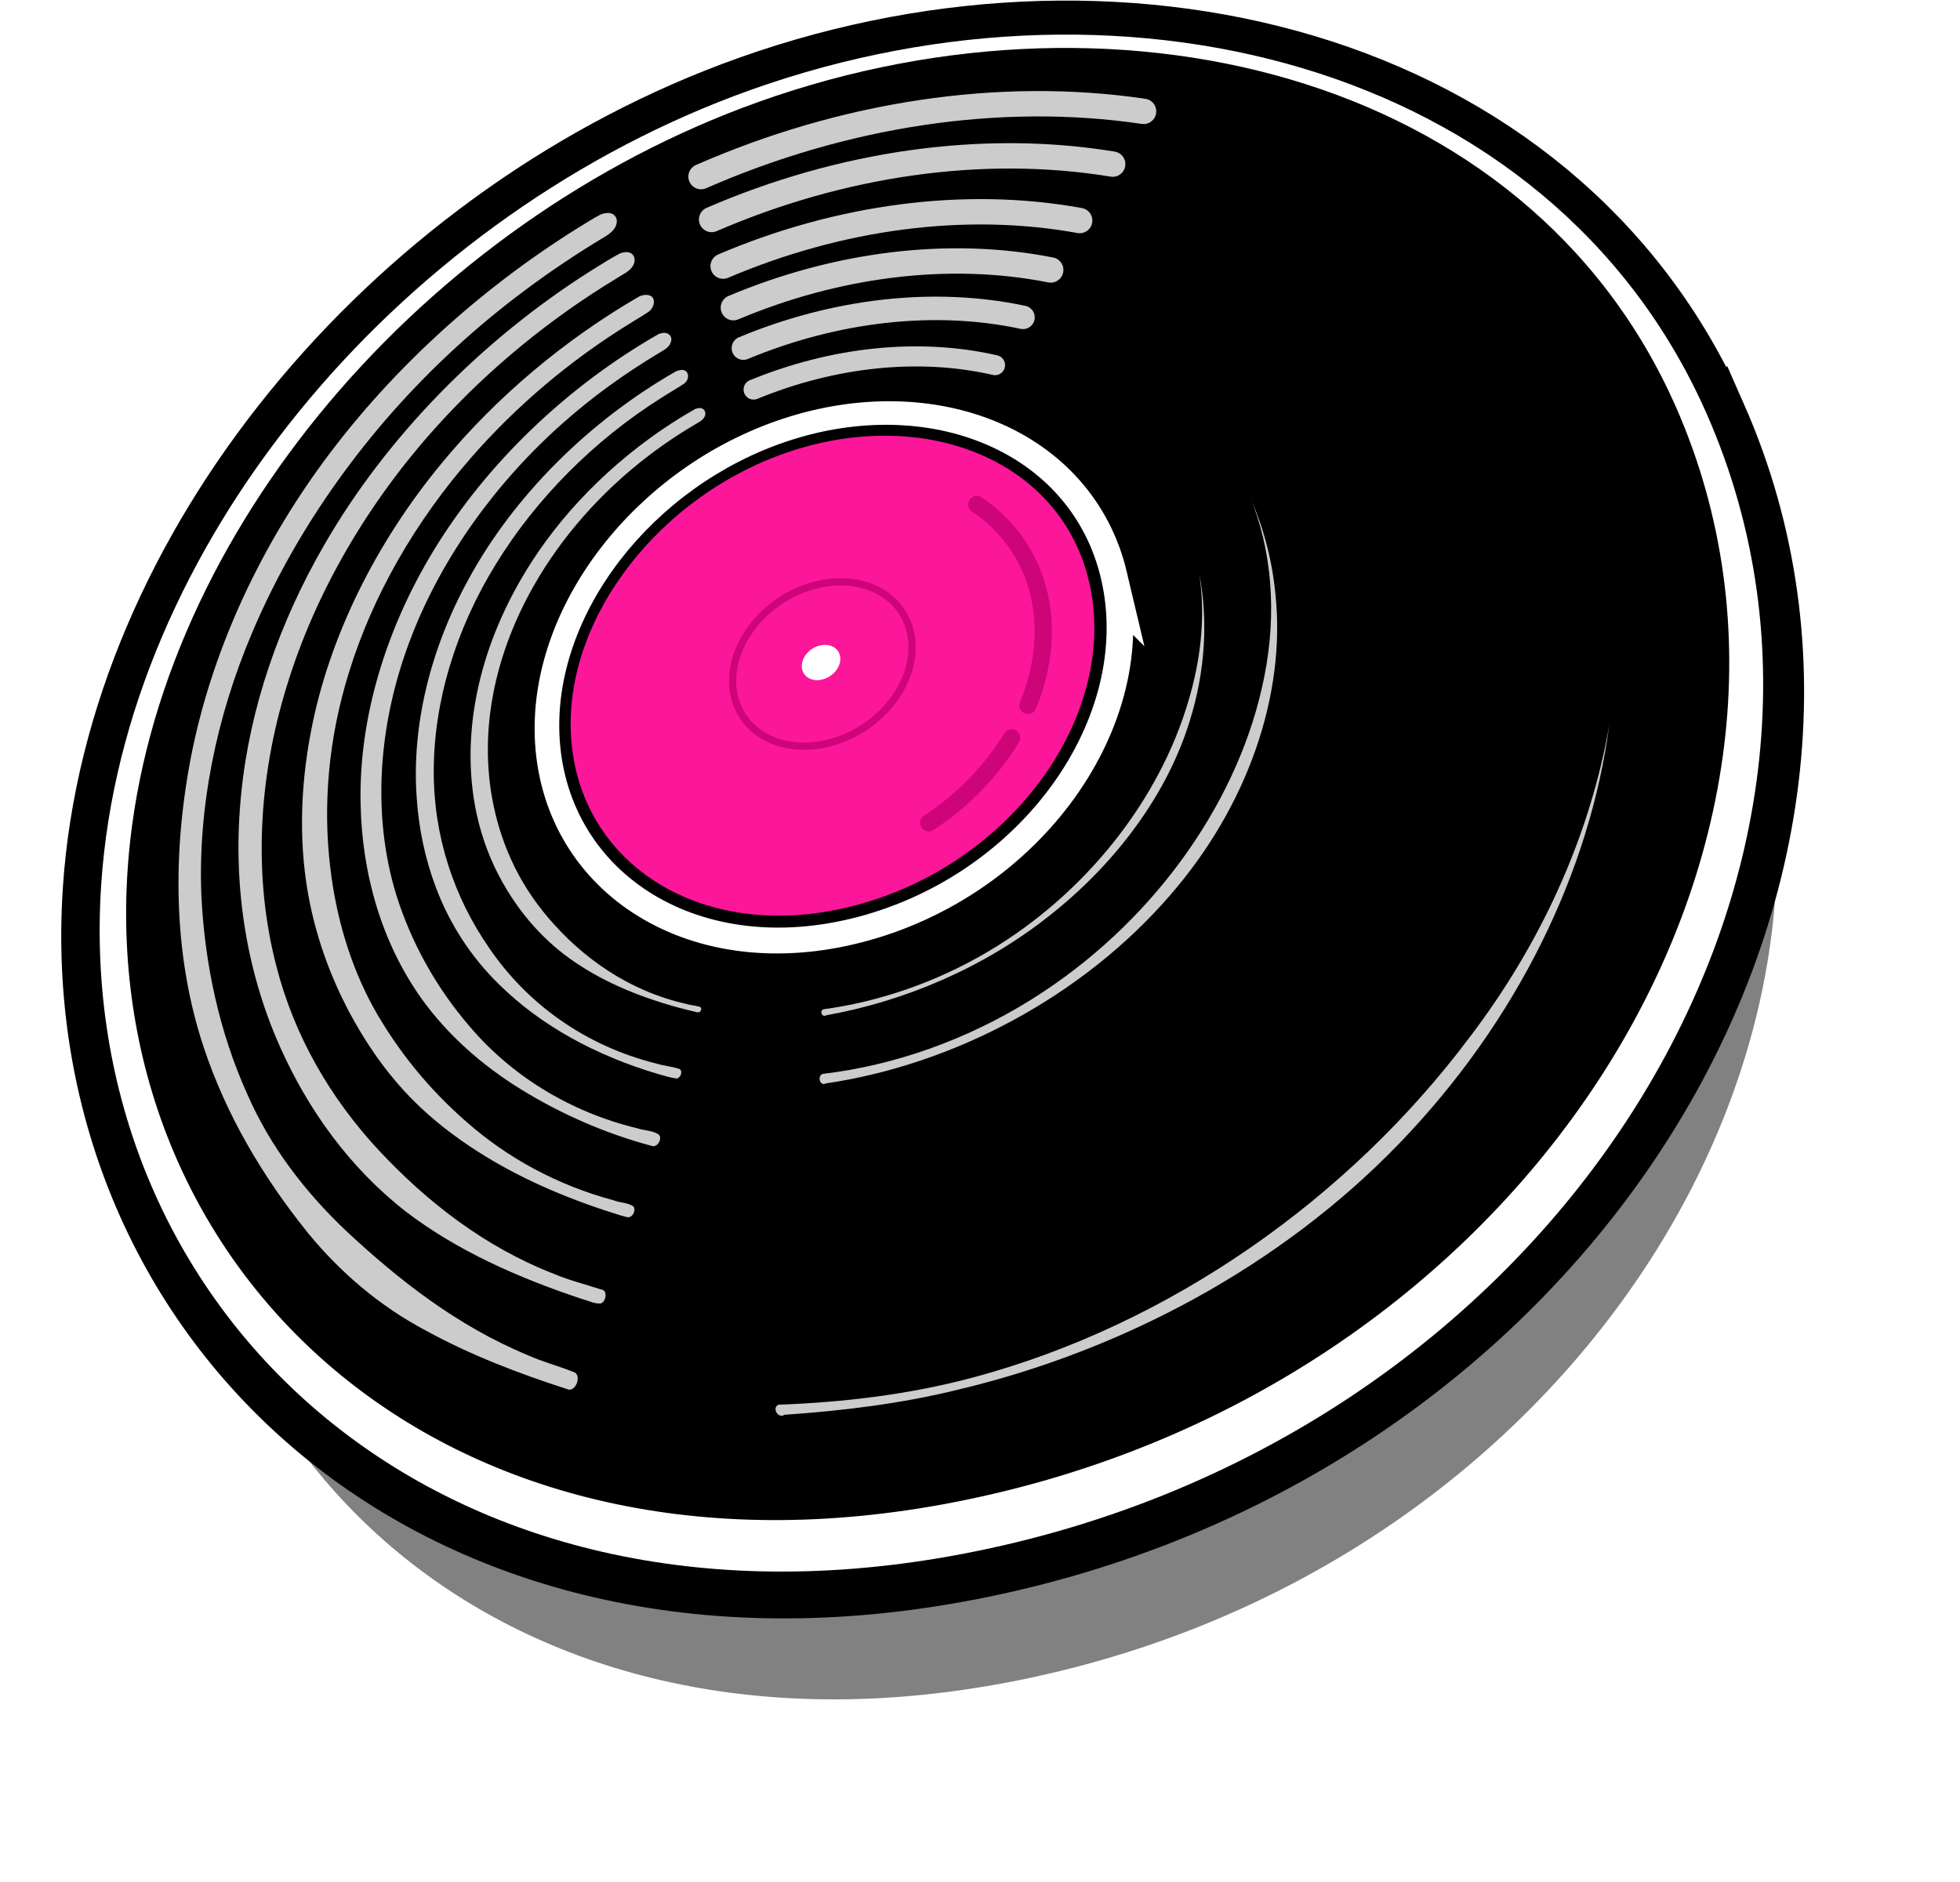
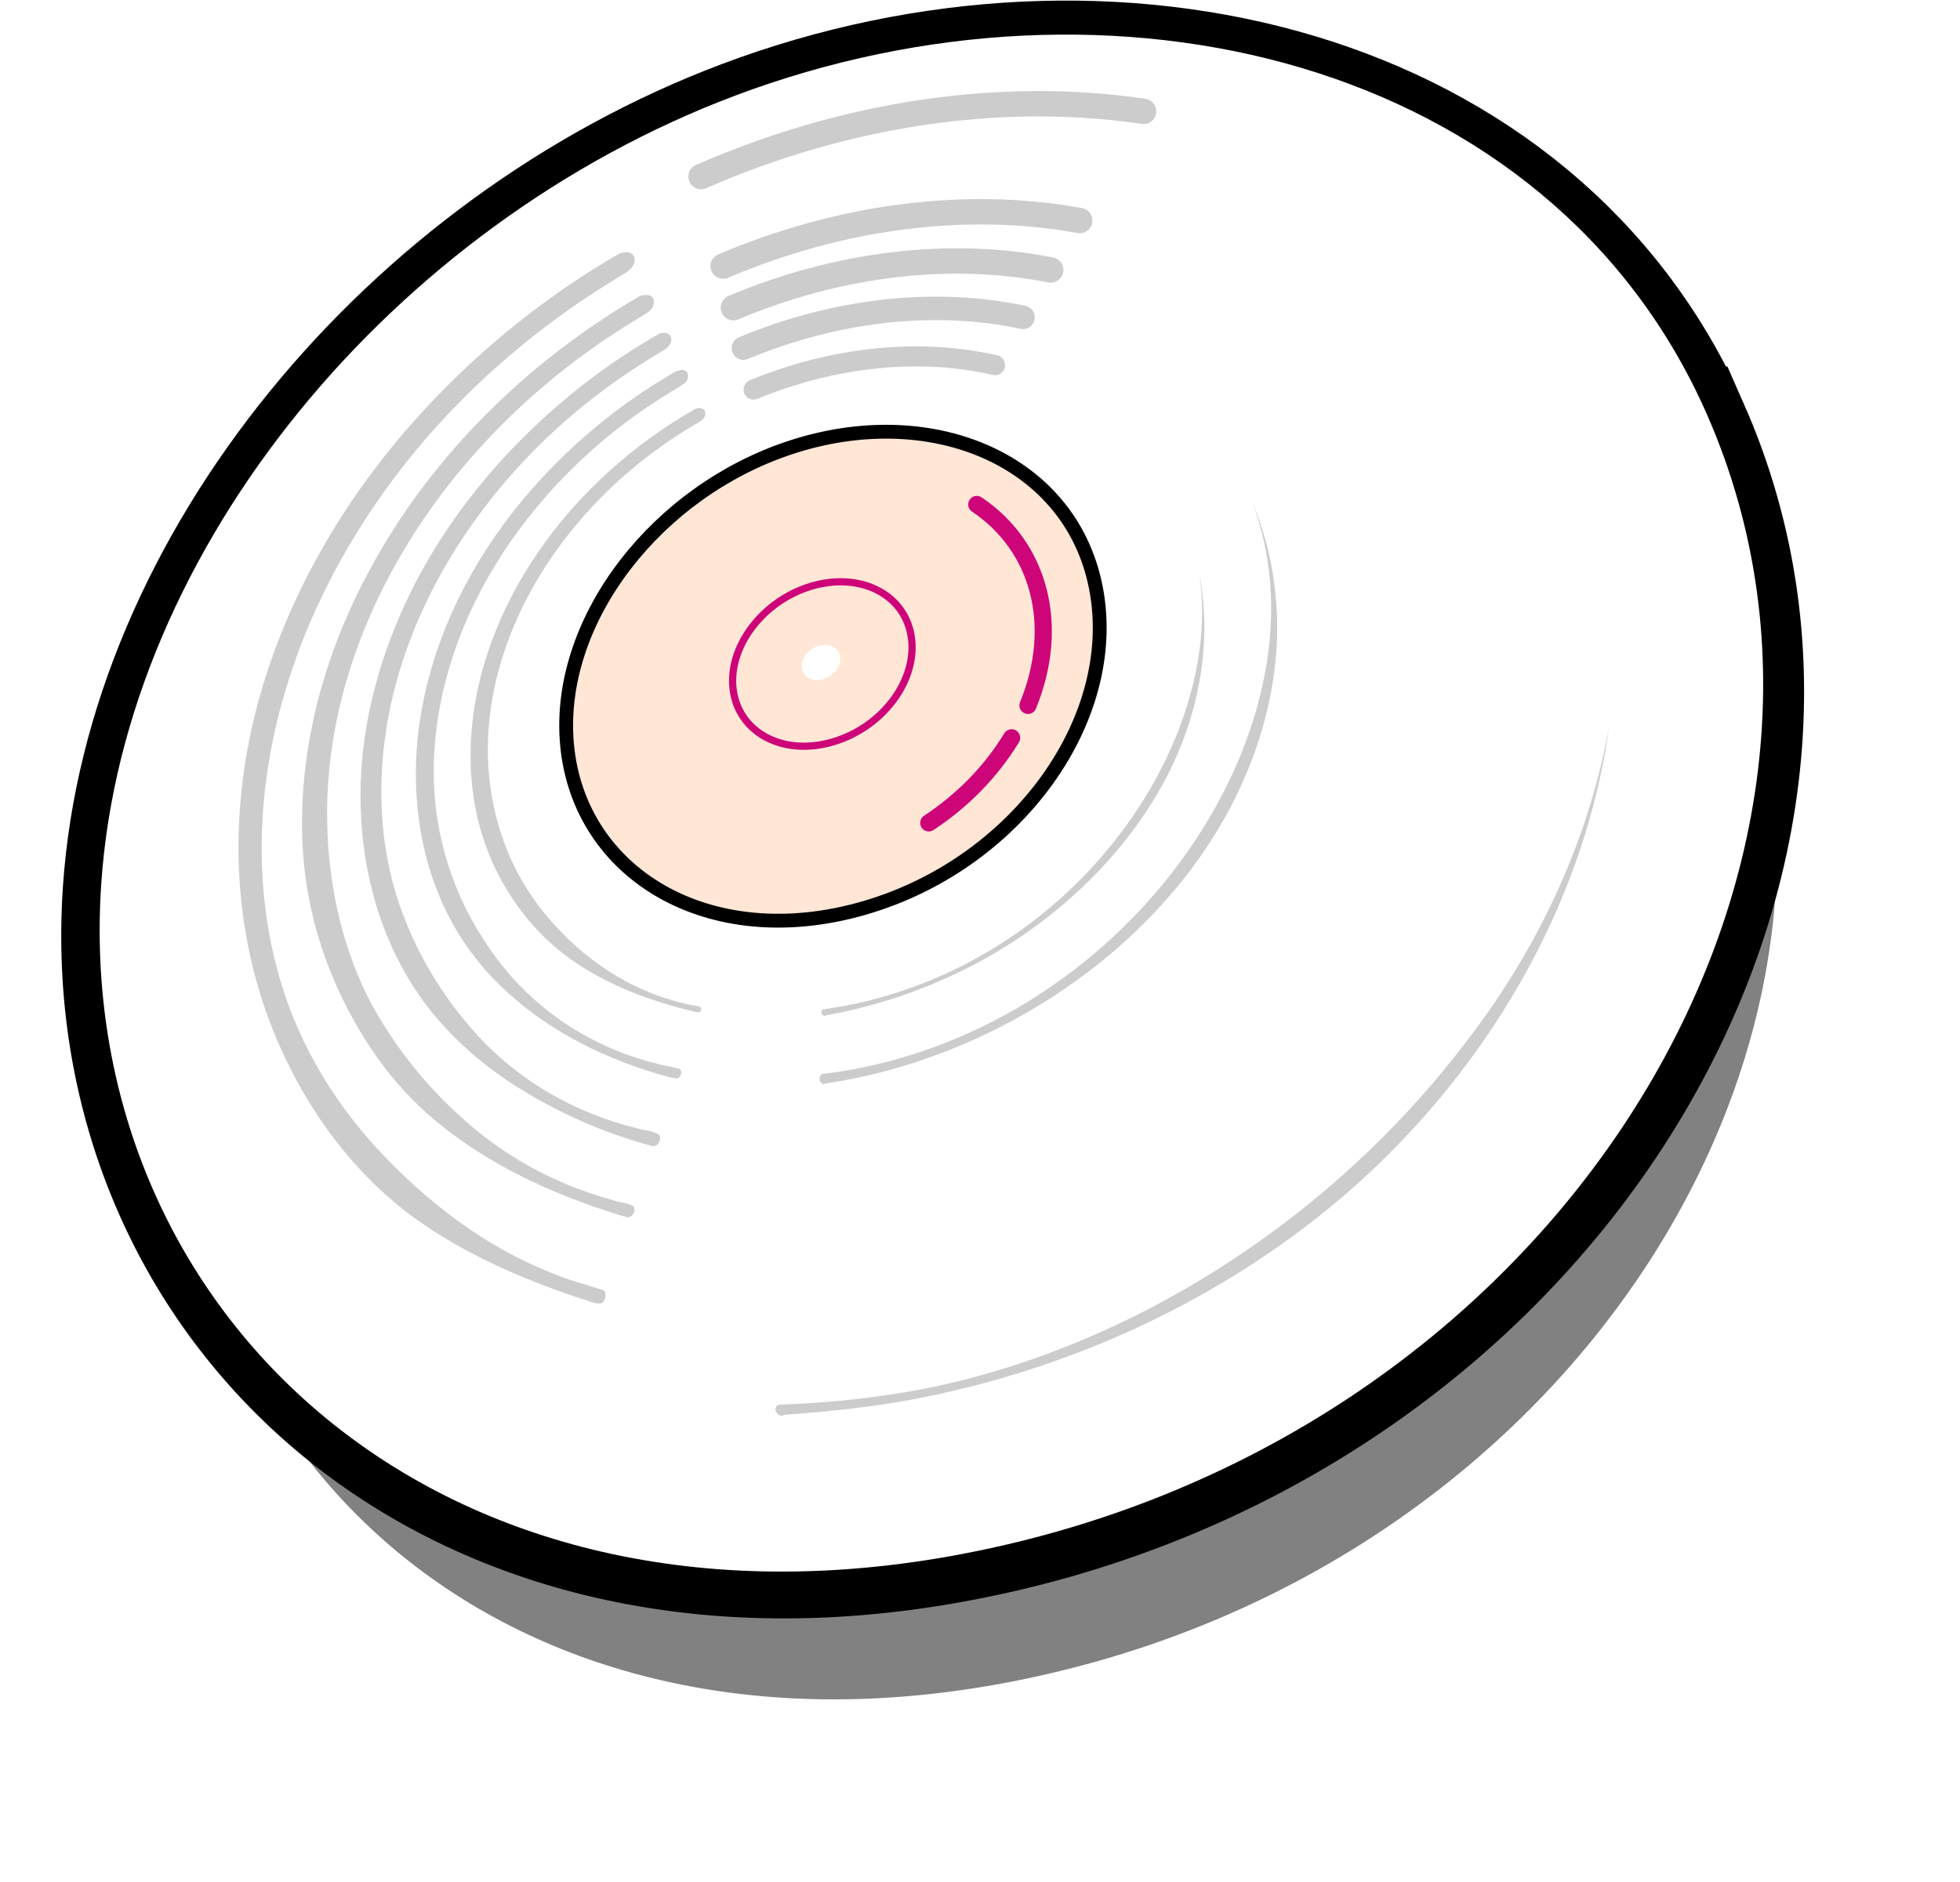
<svg xmlns="http://www.w3.org/2000/svg" xmlns:ns1="http://sodipodi.sourceforge.net/DTD/sodipodi-0.dtd" xmlns:ns2="http://www.inkscape.org/namespaces/inkscape" width="154.564mm" height="148.454mm" viewBox="0 0 154.564 148.454" version="1.1" id="svg8" ns1:docname="vinyl-record.svg" ns2:version="0.92.3 (2405546, 2018-03-11)">
  <title id="title847">Vinyl record</title>
  <defs id="defs2">
    <ns2:path-effect overflow_perspective="false" vertical_mirror="false" horizontal_mirror="false" deform_type="perspective" is_visible="true" id="path-effect7844" down_right_point="235.706,231.193" down_left_point="95.762,255.888" up_right_point="190.056,127.544" up_left_point="102.123,160.845" effect="perspective-envelope" />
    <ns2:path-effect effect="perspective-envelope" up_left_point="102.123,160.845" up_right_point="190.056,127.544" down_left_point="95.762,255.888" down_right_point="235.706,231.193" id="path-effect7790" is_visible="true" deform_type="perspective" horizontal_mirror="false" vertical_mirror="false" overflow_perspective="false" />
    <ns2:path-effect effect="envelope" id="path-effect7788" is_visible="true" yy="true" xx="true" bendpath1="m 95.762,144.007 111.133,-11.6" bendpath2="m 228.223,135.401 37.418,80.076" bendpath3="M 95.762,255.888 H 207.643" bendpath4="M 95.762,144.007 V 255.888" bendpath1-nodetypes="cc" bendpath2-nodetypes="cc" />
    <ns2:path-effect effect="envelope" id="path-effect7761" is_visible="true" yy="true" xx="true" bendpath1="M 95.762,144.007 H 207.643" bendpath2="M 207.643,144.007 V 255.888" bendpath3="M 95.762,255.888 H 207.643" bendpath4="M 95.762,144.007 V 255.888" />
    <ns2:path-effect overflow_perspective="false" vertical_mirror="false" horizontal_mirror="false" deform_type="perspective" is_visible="true" id="path-effect7844-3" down_right_point="235.706,231.193" down_left_point="95.762,255.888" up_right_point="190.056,127.544" up_left_point="102.123,160.845" effect="perspective-envelope" />
    <filter ns2:collect="always" style="color-interpolation-filters:sRGB" id="filter8029" x="-0.115" width="1.231" y="-0.125" height="1.25">
      <feGaussianBlur ns2:collect="always" stdDeviation="6.125" id="feGaussianBlur8031" />
    </filter>
  </defs>
  <ns1:namedview id="base" pagecolor="#ffffff" bordercolor="#666666" borderopacity="1.0" ns2:pageopacity="0.0" ns2:pageshadow="2" ns2:zoom="0.65319773" ns2:cx="772.05841" ns2:cy="141.83277" ns2:document-units="mm" ns2:current-layer="layer2" showgrid="false" borderlayer="true" ns2:showpageshadow="false" ns2:window-width="1920" ns2:window-height="986" ns2:window-x="2549" ns2:window-y="-11" ns2:window-maximized="1" ns2:snap-global="false" showborder="true" fit-margin-top="0" fit-margin-left="0" fit-margin-right="0" fit-margin-bottom="0" />
  <g ns2:groupmode="layer" id="layer2" ns2:label="RECORD" transform="translate(-63.324,-117.536)" style="display:inline;opacity:1">
    <path ns2:connector-curvature="0" id="path7792" d="m 208.073,172.624 c 15.364,34.885 -11.861,79.363 -58.344,87.566 -40.143,7.084 -66.76,-19.479 -64.639,-51.175 1.723,-25.74 22.477,-50.68 48.728,-60.563 28.901,-10.881 62.378,-2.795 74.255,24.172 z" style="opacity:0.7;vector-effect:none;fill:#000000;fill-opacity:1;stroke:none;stroke-width:13.617;stroke-linecap:butt;stroke-linejoin:miter;stroke-miterlimit:4;stroke-dasharray:none;stroke-dashoffset:0;stroke-opacity:1;filter:url(#filter8029)" transform="matrix(0.986,0,0,0.986,-5.946,-6.111)" />
    <g id="g7759" ns2:path-effect="#path-effect7790" transform="matrix(1.135,0,0,1.135,-39.656,-39.243)">
      <path style="opacity:1;vector-effect:none;fill:#fb179a;fill-opacity:1;stroke:#000000;stroke-width:8.813;stroke-linecap:butt;stroke-linejoin:miter;stroke-miterlimit:4;stroke-dasharray:none;stroke-dashoffset:0;stroke-opacity:1" d="m 207.878,168.008 c 13.54,30.743 -10.453,69.94 -51.417,77.169 -35.377,6.243 -58.833,-17.166 -56.964,-45.099 1.518,-22.684 19.808,-44.662 42.942,-53.372 25.47,-9.589 54.972,-2.463 65.438,21.302 z" id="circle1703" ns2:original-d="m 207.64276,201.81333 a 55.940475,55.940475 0 0 1 -55.94047,55.94047 55.940475,55.940475 0 0 1 -55.94048,-55.94047 55.940475,55.940475 0 0 1 55.94048,-55.94048 55.940475,55.940475 0 0 1 55.94047,55.94048 z" ns2:connector-curvature="0" />
      <path style="opacity:1;vector-effect:none;fill:#ffffff;fill-opacity:1;stroke:#ffffff;stroke-width:3.525;stroke-linecap:butt;stroke-linejoin:miter;stroke-miterlimit:4;stroke-dasharray:none;stroke-dashoffset:0;stroke-opacity:1" d="m 207.7,167.604 c 13.484,30.616 -10.467,69.688 -51.328,76.949 C 121.073,250.826 97.659,227.541 99.522,199.701 101.036,177.084 119.3,155.147 142.401,146.437 c 25.429,-9.588 54.87,-2.511 65.299,21.167 z" id="circle871" ns2:original-d="m 207.64276,201.34699 a 55.940475,55.940475 0 0 1 -55.94047,55.94047 55.940475,55.940475 0 0 1 -55.94048,-55.94047 55.940475,55.940475 0 0 1 55.94048,-55.94048 55.940475,55.940475 0 0 1 55.94047,55.94048 z" ns2:connector-curvature="0" />
-       <path style="opacity:1;vector-effect:none;fill:#000000;fill-opacity:1;stroke:none;stroke-width:3;stroke-linecap:butt;stroke-linejoin:miter;stroke-miterlimit:4;stroke-dasharray:none;stroke-dashoffset:0;stroke-opacity:1" d="m 207.17,166.402 c 13.318,30.239 -10.508,68.94 -51.063,76.296 -35.067,6.36 -58.355,-16.555 -56.51,-44.121 1.5,-22.416 19.688,-44.23 42.689,-52.941 25.309,-9.585 54.568,-2.655 64.883,20.767 z" id="path827" ns2:original-d="m 207.64276,199.94797 a 55.940475,55.940475 0 0 1 -55.94047,55.94047 55.940475,55.940475 0 0 1 -55.94048,-55.94047 55.940475,55.940475 0 0 1 55.94048,-55.94048 55.940475,55.940475 0 0 1 55.94047,55.94048 z" ns2:connector-curvature="0" />
-       <path style="color:#000000;font-style:normal;font-variant:normal;font-weight:normal;font-stretch:normal;font-size:medium;line-height:normal;font-family:sans-serif;font-variant-ligatures:normal;font-variant-position:normal;font-variant-caps:normal;font-variant-numeric:normal;font-variant-alternates:normal;font-feature-settings:normal;text-indent:0;text-align:start;text-decoration:none;text-decoration-line:none;text-decoration-style:solid;text-decoration-color:#000000;letter-spacing:normal;word-spacing:normal;text-transform:none;writing-mode:lr-tb;direction:ltr;text-orientation:mixed;dominant-baseline:auto;baseline-shift:baseline;text-anchor:start;white-space:normal;shape-padding:0;clip-rule:nonzero;display:inline;overflow:visible;visibility:visible;opacity:1;isolation:auto;mix-blend-mode:normal;color-interpolation:sRGB;color-interpolation-filters:linearRGB;solid-color:#000000;solid-opacity:1;vector-effect:none;fill:#cccccc;fill-opacity:1;fill-rule:nonzero;stroke:none;stroke-width:2.692;stroke-linecap:round;stroke-linejoin:miter;stroke-miterlimit:4;stroke-dasharray:none;stroke-dashoffset:0;stroke-opacity:1;color-rendering:auto;image-rendering:auto;shape-rendering:auto;text-rendering:auto;enable-background:accumulate" d="m 132.458,153.042 c -0.516,0.259 -1.003,0.592 -1.503,0.887 -7.067,4.395 -13.419,10.245 -18.13,16.819 -4.319,6.02 -7.362,12.816 -8.751,19.616 -1.397,6.936 -1.326,14.11 0.801,20.516 1.547,4.682 4.078,8.992 7.251,12.933 2.225,2.714 4.956,5.072 8.184,6.779 3.062,1.683 6.43,2.984 9.954,4.115 0.562,0.026 0.871,-1.083 0.314,-1.232 -1.053,-0.422 -2.152,-0.703 -3.169,-1.164 -4.922,-2.039 -8.98,-5.244 -12.563,-8.579 -2.927,-2.759 -5.351,-5.935 -6.937,-9.572 -1.929,-4.278 -2.943,-8.972 -3.183,-13.723 -0.256,-6.059 0.993,-12.39 3.525,-18.34 3.072,-7.273 8.02,-14.202 14.156,-19.823 3.129,-2.873 6.606,-5.44 10.274,-7.645 0.389,-0.224 0.812,-0.55 0.878,-0.926 0.134,-0.476 -0.22,-0.871 -0.793,-0.751 -0.101,0.016 -0.205,0.044 -0.307,0.089 0,0 0,-1e-5 0,-1e-5 z" id="circle1673" ns2:original-d="m 138.44115,150.13998 c -0.68426,0.11042 -1.33889,0.36005 -2.00781,0.53906 -9.53005,2.9192 -18.21519,8.63243 -24.57032,16.31445 -5.67706,6.85132 -9.43673,15.24304 -10.85546,24.00782 -1.348194,8.4968 -0.77292,17.35831 2.19666,25.45037 2.0399,5.58122 5.08183,10.77242 8.66811,15.50125 2.41102,3.13238 5.26789,5.93698 8.54313,8.16025 3.01228,2.10179 6.24674,3.86922 9.54717,5.47016 0.52634,0.12049 0.8736,-0.76731 0.35743,-0.99414 -0.97482,-0.55234 -2.00828,-0.99468 -2.96363,-1.58302 -4.75253,-2.74983 -8.8101,-6.5256 -12.55815,-10.50071 -3.19474,-3.42332 -5.96006,-7.28364 -7.88519,-11.56444 -2.43872,-5.27427 -3.89532,-10.99234 -4.45436,-16.77442 -0.68254,-7.71843 0.57029,-15.59391 3.61849,-22.71438 3.8472,-9.07388 10.40863,-16.99668 18.67913,-22.37536 4.24213,-2.76801 8.91983,-4.84973 13.79068,-6.22997 0.51309,-0.13092 1.08048,-0.4034 1.20662,-0.97059 0.22387,-0.68894 -0.17609,-1.54525 -0.91406,-1.69532 -0.12972,-0.0351 -0.26409,-0.0529 -0.39844,-0.041 0,0 0,-1e-5 0,-1e-5 z" ns2:connector-curvature="0" />
      <path style="opacity:1;vector-effect:none;fill:none;fill-opacity:1;stroke:#cccccc;stroke-width:1.763;stroke-linecap:round;stroke-linejoin:miter;stroke-miterlimit:4;stroke-dasharray:none;stroke-dashoffset:0;stroke-opacity:1" d="m 139.439,150.404 c 9.883,-4.332 20.715,-6.021 30.747,-4.534" id="path1675" ns2:original-d="M 147.46366,150.06528 A 50.327816,50.060547 0 0 1 182.315,160.21326" ns2:connector-curvature="0" />
      <path style="color:#000000;font-style:normal;font-variant:normal;font-weight:normal;font-stretch:normal;font-size:medium;line-height:normal;font-family:sans-serif;font-variant-ligatures:normal;font-variant-position:normal;font-variant-caps:normal;font-variant-numeric:normal;font-variant-alternates:normal;font-feature-settings:normal;text-indent:0;text-align:start;text-decoration:none;text-decoration-line:none;text-decoration-style:solid;text-decoration-color:#000000;letter-spacing:normal;word-spacing:normal;text-transform:none;writing-mode:lr-tb;direction:ltr;text-orientation:mixed;dominant-baseline:auto;baseline-shift:baseline;text-anchor:start;white-space:normal;shape-padding:0;clip-rule:nonzero;display:inline;overflow:visible;visibility:visible;opacity:1;isolation:auto;mix-blend-mode:normal;color-interpolation:sRGB;color-interpolation-filters:linearRGB;solid-color:#000000;solid-opacity:1;vector-effect:none;fill:#cccccc;fill-opacity:1;fill-rule:nonzero;stroke:none;stroke-width:2.413;stroke-linecap:round;stroke-linejoin:miter;stroke-miterlimit:4;stroke-dasharray:none;stroke-dashoffset:0;stroke-opacity:1;color-rendering:auto;image-rendering:auto;shape-rendering:auto;text-rendering:auto;enable-background:accumulate" d="m 133.78,155.755 c -0.677,0.362 -1.329,0.782 -1.984,1.188 -7.595,4.799 -14.192,11.54 -18.499,18.991 -3.174,5.464 -5.222,11.446 -5.803,17.316 -0.63,6.13 0.28,12.224 2.694,17.631 1.949,4.37 4.828,8.397 8.741,11.448 3.525,2.695 7.755,4.59 12.302,6.095 0.415,0.107 0.807,0.333 1.262,0.285 0.385,-0.185 0.443,-0.933 0.01,-0.966 -1.113,-0.362 -2.246,-0.641 -3.302,-1.091 -4.848,-1.89 -8.81,-5.022 -12.08,-8.504 -3.442,-3.679 -5.958,-8.05 -7.191,-12.888 -1.606,-6.165 -1.276,-12.99 0.742,-19.5 1.97,-6.448 5.643,-12.754 10.481,-18.081 3.56,-3.933 7.811,-7.416 12.422,-10.205 0.392,-0.267 0.917,-0.476 1.14,-0.881 0.28,-0.499 0.004,-1.027 -0.596,-0.931 -0.111,0.011 -0.226,0.046 -0.339,0.095 0,0 1e-5,2e-5 1e-5,2e-5 z" id="path1679" ns2:original-d="m 139.79662,155.28451 c -0.88197,0.18177 -1.74189,0.47098 -2.60343,0.7345 -10.06677,3.23665 -18.93639,10.0645 -24.6148,18.9879 -4.05085,6.32666 -6.50036,13.67608 -6.99027,21.17615 -0.51628,7.45402 0.84926,15.01598 3.86256,21.84658 2.30721,5.23285 5.5175,10.11188 9.67211,14.0537 3.58289,3.34855 7.74917,5.98272 12.08565,8.23633 0.38929,0.17432 0.74896,0.44939 1.18388,0.49414 0.37492,-0.0884 0.47534,-0.73589 0.0664,-0.84961 -1.04037,-0.53902 -2.11379,-1.01272 -3.11243,-1.62874 -4.71405,-2.74005 -8.68586,-6.59126 -12.10209,-10.80912 -3.77175,-4.67116 -6.68604,-10.07116 -8.24316,-15.88261 -2.1387,-7.83505 -1.98426,-16.26708 0.37176,-24.03558 2.40003,-8.05268 7.15128,-15.39707 13.54261,-20.85965 4.76086,-4.08955 10.40922,-7.13147 16.4337,-8.88583 0.51348,-0.19579 1.18284,-0.22418 1.50503,-0.72934 0.40351,-0.62118 0.12647,-1.60878 -0.62631,-1.80316 -0.13843,-0.0472 -0.28606,-0.058 -0.43122,-0.0457 0,0 1e-5,4e-5 1e-5,4e-5 z" ns2:connector-curvature="0" />
-       <path style="opacity:1;vector-effect:none;fill:none;fill-opacity:1;stroke:#cccccc;stroke-width:1.763;stroke-linecap:round;stroke-linejoin:miter;stroke-miterlimit:4;stroke-dasharray:none;stroke-dashoffset:0;stroke-opacity:1" d="m 140.175,153.384 c 9.008,-3.898 18.838,-5.333 27.865,-3.847" id="path1681" ns2:original-d="m 147.90197,155.22553 a 45.121605,44.881985 0 0 1 31.24611,9.09821" ns2:connector-curvature="0" />
      <path style="color:#000000;font-style:normal;font-variant:normal;font-weight:normal;font-stretch:normal;font-size:medium;line-height:normal;font-family:sans-serif;font-variant-ligatures:normal;font-variant-position:normal;font-variant-caps:normal;font-variant-numeric:normal;font-variant-alternates:normal;font-feature-settings:normal;text-indent:0;text-align:start;text-decoration:none;text-decoration-line:none;text-decoration-style:solid;text-decoration-color:#000000;letter-spacing:normal;word-spacing:normal;text-transform:none;writing-mode:lr-tb;direction:ltr;text-orientation:mixed;dominant-baseline:auto;baseline-shift:baseline;text-anchor:start;white-space:normal;shape-padding:0;clip-rule:nonzero;display:inline;overflow:visible;visibility:visible;opacity:1;isolation:auto;mix-blend-mode:normal;color-interpolation:sRGB;color-interpolation-filters:linearRGB;solid-color:#000000;solid-opacity:1;vector-effect:none;fill:#cccccc;fill-opacity:1;fill-rule:nonzero;stroke:none;stroke-width:2.121;stroke-linecap:round;stroke-linejoin:miter;stroke-miterlimit:4;stroke-dasharray:none;stroke-dashoffset:0;stroke-opacity:1;color-rendering:auto;image-rendering:auto;shape-rendering:auto;text-rendering:auto;enable-background:accumulate" d="m 135.172,158.717 c -5.222,3.017 -9.969,7.023 -13.73,11.576 -4.611,5.57 -7.871,12.151 -9.112,18.707 -0.77,4.017 -0.847,8.085 -0.07,11.89 0.681,3.329 1.97,6.466 3.75,9.334 1.088,1.75 2.37,3.388 3.893,4.826 1.364,1.291 2.92,2.44 4.579,3.453 2.836,1.736 6.028,3.066 9.426,4.11 0.229,0.034 0.496,0.226 0.722,-5.7e-4 0.214,-0.192 0.266,-0.61 0.004,-0.709 -0.376,-0.203 -0.835,-0.19 -1.228,-0.346 -3.958,-1.056 -7.448,-2.973 -10.277,-5.476 -2.643,-2.299 -4.811,-4.995 -6.46,-7.948 -1.615,-2.955 -2.577,-6.261 -2.986,-9.663 -0.537,-4.427 -0.119,-9.091 1.297,-13.623 1.635,-5.31 4.615,-10.505 8.534,-14.97 3.106,-3.551 6.844,-6.711 10.929,-9.236 0.448,-0.285 0.911,-0.546 1.352,-0.842 0.489,-0.389 0.503,-1.076 -0.012,-1.157 -0.177,-0.045 -0.402,-0.008 -0.611,0.075 0,0 1e-5,0 1e-5,0 z" id="path1685" ns2:original-d="m 141.1599,160.66732 c -6.72592,1.76234 -12.97429,5.29758 -17.96451,10.13721 -6.01831,5.8231 -10.17696,13.55418 -11.6474,21.80344 -0.87776,4.85495 -0.88497,9.88119 0.12046,14.71737 0.85079,4.08765 2.37,8.01697 4.38791,11.66709 1.1997,2.16772 2.58788,4.22641 4.20817,6.10132 1.42386,1.65059 3.02565,3.17744 4.70976,4.56969 2.81179,2.32834 5.91439,4.2883 9.14704,5.97628 0.21683,0.0787 0.45978,0.30971 0.69091,0.15065 0.21778,-0.13031 0.29648,-0.50019 0.0531,-0.64621 -0.34622,-0.2651 -0.7887,-0.35104 -1.15735,-0.5784 -3.80901,-1.84817 -7.22632,-4.4757 -10.0569,-7.61799 -2.73809,-2.99923 -5.04569,-6.38982 -6.85127,-10.02798 -1.82894,-3.75589 -2.95922,-7.83631 -3.47123,-11.97909 -0.69625,-5.59106 -0.23976,-11.34291 1.48777,-16.71387 2.06123,-6.51403 5.91212,-12.44859 11.01892,-16.98724 4.09364,-3.65599 8.97644,-6.42327 14.21894,-8.04974 0.5735,-0.18926 1.16262,-0.33604 1.72842,-0.54529 0.63451,-0.32415 0.73629,-1.35652 0.12599,-1.75864 -0.20913,-0.16509 -0.48569,-0.23193 -0.74874,-0.2186 0,0 1e-5,0 1e-5,0 z" ns2:connector-curvature="0" />
      <path style="opacity:1;vector-effect:none;fill:none;fill-opacity:1;stroke:#cccccc;stroke-width:1.763;stroke-linecap:round;stroke-linejoin:miter;stroke-miterlimit:4;stroke-dasharray:none;stroke-dashoffset:0;stroke-opacity:1" d="m 140.975,156.625 c 8.058,-3.439 16.808,-4.62 24.771,-3.167" id="path1687" ns2:original-d="m 148.36221,160.64381 a 39.655083,39.444492 0 0 1 27.46062,7.99596" ns2:connector-curvature="0" />
      <path style="color:#000000;font-style:normal;font-variant:normal;font-weight:normal;font-stretch:normal;font-size:medium;line-height:normal;font-family:sans-serif;font-variant-ligatures:normal;font-variant-position:normal;font-variant-caps:normal;font-variant-numeric:normal;font-variant-alternates:normal;font-feature-settings:normal;text-indent:0;text-align:start;text-decoration:none;text-decoration-line:none;text-decoration-style:solid;text-decoration-color:#000000;letter-spacing:normal;word-spacing:normal;text-transform:none;writing-mode:lr-tb;direction:ltr;text-orientation:mixed;dominant-baseline:auto;baseline-shift:baseline;text-anchor:start;white-space:normal;shape-padding:0;clip-rule:nonzero;display:inline;overflow:visible;visibility:visible;opacity:1;isolation:auto;mix-blend-mode:normal;color-interpolation:sRGB;color-interpolation-filters:linearRGB;solid-color:#000000;solid-opacity:1;vector-effect:none;fill:#cccccc;fill-opacity:1;fill-rule:nonzero;stroke:none;stroke-width:1.869;stroke-linecap:round;stroke-linejoin:miter;stroke-miterlimit:4;stroke-dasharray:none;stroke-dashoffset:0;stroke-opacity:1;color-rendering:auto;image-rendering:auto;shape-rendering:auto;text-rendering:auto;enable-background:accumulate" d="m 136.501,161.341 c -6.381,3.642 -11.964,9.009 -15.627,15.025 -3.359,5.507 -5.213,11.719 -5.089,17.581 0.088,4.917 1.463,9.681 4.23,13.578 1.798,2.505 4.188,4.635 6.945,6.328 2.723,1.677 5.782,3.037 9.107,3.927 0.421,0.077 0.752,-0.689 0.347,-0.858 -0.415,-0.235 -0.932,-0.224 -1.381,-0.375 -4.768,-1.154 -8.787,-3.695 -11.662,-7.073 -2.318,-2.694 -4.052,-5.797 -5.103,-9.142 -1.722,-5.604 -1.273,-12.044 1.078,-18.037 2.115,-5.44 5.832,-10.643 10.515,-14.782 2.026,-1.803 4.256,-3.406 6.592,-4.812 0.329,-0.207 0.762,-0.401 0.872,-0.759 0.172,-0.392 -0.106,-0.727 -0.543,-0.672 -0.092,0.008 -0.188,0.032 -0.281,0.07 0,0 0,10e-6 0,10e-6 z" id="path1691" ns2:original-d="m 142.4392,165.31967 c -8.0777,2.08246 -15.34613,7.12056 -20.15512,13.93418 -4.29329,6.06744 -6.61685,13.51415 -6.4689,20.95618 0.0998,5.95187 1.66632,11.89407 4.70995,17.02565 1.90137,3.17491 4.38187,6.02552 7.1855,8.4448 2.68947,2.32539 5.65346,4.36065 8.82817,5.9595 0.3989,0.16612 0.77706,-0.47728 0.4004,-0.72852 -0.38302,-0.31588 -0.88383,-0.42309 -1.3092,-0.66904 -4.63754,-2.23017 -8.61312,-5.74809 -11.51417,-9.98736 -2.43441,-3.52349 -4.29504,-7.4526 -5.43745,-11.58171 -1.95901,-7.22981 -1.38368,-15.11024 1.56792,-21.98997 2.75037,-6.47614 7.57127,-12.05273 13.58681,-15.70677 2.61019,-1.60314 5.44906,-2.81263 8.38409,-3.67955 0.41317,-0.13518 0.94786,-0.197 1.12268,-0.66548 0.2517,-0.48646 -0.0343,-1.1236 -0.55826,-1.26943 -0.10984,-0.0362 -0.22712,-0.0499 -0.34242,-0.0425 0,1e-5 0,1e-5 0,2e-5 z" ns2:connector-curvature="0" />
      <path style="opacity:1;vector-effect:none;fill:none;fill-opacity:1;stroke:#cccccc;stroke-width:1.763;stroke-linecap:round;stroke-linejoin:miter;stroke-miterlimit:4;stroke-dasharray:none;stroke-dashoffset:0;stroke-opacity:1" d="m 141.687,159.512 c 7.212,-3.039 15.009,-4.016 22.048,-2.62" id="path1693" ns2:original-d="m 148.75874,165.31206 a 34.945267,34.759689 0 0 1 24.19913,7.04628" ns2:connector-curvature="0" />
      <path style="opacity:1;vector-effect:none;fill:#0acfda;fill-opacity:1;stroke:#ffffff;stroke-width:3;stroke-linecap:butt;stroke-linejoin:miter;stroke-miterlimit:4;stroke-dasharray:none;stroke-dashoffset:0;stroke-opacity:1" d="m 167.569,178.246 c 2.295,9.71 -5.556,20.826 -17.237,23.893 -11.171,2.933 -20.367,-3.028 -20.929,-12.478 -0.52,-8.735 6.588,-17.827 16.163,-20.996 9.95,-3.293 19.894,0.659 22.003,9.581 z" id="circle1705" ns2:original-d="m 171.73963,199.94794 a 20.037346,20.037346 0 0 1 -20.03734,20.03734 20.037346,20.037346 0 0 1 -20.03735,-20.03734 20.037346,20.037346 0 0 1 20.03735,-20.03735 20.037346,20.037346 0 0 1 20.03734,20.03735 z" ns2:connector-curvature="0" />
      <path style="opacity:1;vector-effect:none;fill:#ffe6d5;fill-opacity:1;stroke:#000000;stroke-width:0.961;stroke-linecap:butt;stroke-linejoin:miter;stroke-miterlimit:4;stroke-dasharray:none;stroke-dashoffset:0;stroke-opacity:1" d="m 166.768,178.486 c 2.164,9.311 -5.366,19.946 -16.543,22.898 -10.709,2.828 -19.562,-2.859 -20.129,-11.929 -0.526,-8.41 6.317,-17.179 15.551,-20.224 9.582,-3.16 19.126,0.672 21.121,9.255 z" id="circle1707" ns2:original-d="m 170.95734,199.94794 a 19.255058,19.255058 0 0 1 -19.25505,19.25506 19.255058,19.255058 0 0 1 -19.25506,-19.25506 19.255058,19.255058 0 0 1 19.25506,-19.25506 19.255058,19.255058 0 0 1 19.25505,19.25506 z" ns2:connector-curvature="0" />
-       <path style="color:#000000;font-style:normal;font-variant:normal;font-weight:normal;font-stretch:normal;font-size:medium;line-height:normal;font-family:sans-serif;font-variant-ligatures:normal;font-variant-position:normal;font-variant-caps:normal;font-variant-numeric:normal;font-variant-alternates:normal;font-feature-settings:normal;text-indent:0;text-align:start;text-decoration:none;text-decoration-line:none;text-decoration-style:solid;text-decoration-color:#000000;letter-spacing:normal;word-spacing:normal;text-transform:none;writing-mode:lr-tb;direction:ltr;text-orientation:mixed;dominant-baseline:auto;baseline-shift:baseline;text-anchor:start;white-space:normal;shape-padding:0;clip-rule:nonzero;display:inline;overflow:visible;visibility:visible;opacity:1;isolation:auto;mix-blend-mode:normal;color-interpolation:sRGB;color-interpolation-filters:linearRGB;solid-color:#000000;solid-opacity:1;vector-effect:none;fill:#cccccc;fill-opacity:1;fill-rule:nonzero;stroke:none;stroke-width:1.631;stroke-linecap:round;stroke-linejoin:miter;stroke-miterlimit:4;stroke-dasharray:none;stroke-dashoffset:0;stroke-opacity:1;color-rendering:auto;image-rendering:auto;shape-rendering:auto;text-rendering:auto;enable-background:accumulate" d="m 137.681,163.947 c -6.021,3.442 -11.242,8.644 -14.388,14.424 -2.65,4.815 -3.954,10.133 -3.616,15.096 0.139,2.199 0.576,4.307 1.334,6.319 0.948,2.536 2.453,4.869 4.425,6.784 2.901,2.853 6.714,4.923 11.002,6.194 0.43,0.117 0.859,0.258 1.308,0.32 0.343,-0.071 0.458,-0.655 0.097,-0.695 -0.48,-0.154 -1.002,-0.191 -1.482,-0.34 -4.997,-1.236 -9.021,-4.196 -11.621,-8.009 -2.482,-3.566 -3.889,-7.825 -3.871,-12.331 5e-4,-4.804 1.531,-9.867 4.319,-14.379 2.772,-4.525 6.818,-8.611 11.513,-11.564 0.524,-0.341 1.074,-0.646 1.592,-0.995 0.437,-0.387 0.262,-1.028 -0.3,-0.921 -0.104,0.014 -0.208,0.049 -0.31,0.096 0,0 0,-1e-5 0,-1e-5 z" id="path1697" ns2:original-d="m 143.5056,169.72006 c -7.49172,1.96664 -14.19656,6.84378 -18.32001,13.39513 -3.37851,5.3003 -5.06969,11.64704 -4.76736,17.92461 0.11747,2.69037 0.5745,5.32371 1.38815,7.89901 0.99194,3.16593 2.57358,6.19375 4.62633,8.82582 2.91987,3.78128 6.69555,6.86669 10.85706,9.17549 0.41025,0.21658 0.81655,0.45665 1.24708,0.62369 0.33769,0.0131 0.49911,-0.52253 0.15253,-0.64829 -0.4536,-0.26482 -0.96024,-0.42742 -1.4176,-0.68948 -4.89456,-2.47492 -8.88127,-6.5762 -11.48425,-11.38392 -2.60201,-4.71913 -4.07448,-10.10371 -3.93852,-15.50952 0.12846,-6.00147 2.12068,-11.95198 5.67493,-16.79066 3.6098,-4.96355 8.77994,-8.78828 14.61688,-10.70562 0.65029,-0.22955 1.32623,-0.39462 1.96918,-0.63731 0.55478,-0.33632 0.43552,-1.33821 -0.23135,-1.46333 -0.12219,-0.0315 -0.24857,-0.0327 -0.37305,-0.0156 0,-1e-5 0,-1e-5 0,-2e-5 z" ns2:connector-curvature="0" />
+       <path style="color:#000000;font-style:normal;font-variant:normal;font-weight:normal;font-stretch:normal;font-size:medium;line-height:normal;font-family:sans-serif;font-variant-ligatures:normal;font-variant-position:normal;font-variant-caps:normal;font-variant-numeric:normal;font-variant-alternates:normal;font-feature-settings:normal;text-indent:0;text-align:start;text-decoration:none;text-decoration-line:none;text-decoration-style:solid;text-decoration-color:#000000;letter-spacing:normal;word-spacing:normal;text-transform:none;writing-mode:lr-tb;direction:ltr;text-orientation:mixed;dominant-baseline:auto;baseline-shift:baseline;text-anchor:start;white-space:normal;shape-padding:0;clip-rule:nonzero;display:inline;overflow:visible;visibility:visible;opacity:1;isolation:auto;mix-blend-mode:normal;color-interpolation:sRGB;color-interpolation-filters:linearRGB;solid-color:#000000;solid-opacity:1;vector-effect:none;fill:#cccccc;fill-opacity:1;fill-rule:nonzero;stroke:none;stroke-width:1.631;stroke-linecap:round;stroke-linejoin:miter;stroke-miterlimit:4;stroke-dasharray:none;stroke-dashoffset:0;stroke-opacity:1;color-rendering:auto;image-rendering:auto;shape-rendering:auto;text-rendering:auto;enable-background:accumulate" d="m 137.681,163.947 c -6.021,3.442 -11.242,8.644 -14.388,14.424 -2.65,4.815 -3.954,10.133 -3.616,15.096 0.139,2.199 0.576,4.307 1.334,6.319 0.948,2.536 2.453,4.869 4.425,6.784 2.901,2.853 6.714,4.923 11.002,6.194 0.43,0.117 0.859,0.258 1.308,0.32 0.343,-0.071 0.458,-0.655 0.097,-0.695 -0.48,-0.154 -1.002,-0.191 -1.482,-0.34 -4.997,-1.236 -9.021,-4.196 -11.621,-8.009 -2.482,-3.566 -3.889,-7.825 -3.871,-12.331 5e-4,-4.804 1.531,-9.867 4.319,-14.379 2.772,-4.525 6.818,-8.611 11.513,-11.564 0.524,-0.341 1.074,-0.646 1.592,-0.995 0.437,-0.387 0.262,-1.028 -0.3,-0.921 -0.104,0.014 -0.208,0.049 -0.31,0.096 0,0 0,-1e-5 0,-1e-5 " id="path1697" ns2:original-d="m 143.5056,169.72006 c -7.49172,1.96664 -14.19656,6.84378 -18.32001,13.39513 -3.37851,5.3003 -5.06969,11.64704 -4.76736,17.92461 0.11747,2.69037 0.5745,5.32371 1.38815,7.89901 0.99194,3.16593 2.57358,6.19375 4.62633,8.82582 2.91987,3.78128 6.69555,6.86669 10.85706,9.17549 0.41025,0.21658 0.81655,0.45665 1.24708,0.62369 0.33769,0.0131 0.49911,-0.52253 0.15253,-0.64829 -0.4536,-0.26482 -0.96024,-0.42742 -1.4176,-0.68948 -4.89456,-2.47492 -8.88127,-6.5762 -11.48425,-11.38392 -2.60201,-4.71913 -4.07448,-10.10371 -3.93852,-15.50952 0.12846,-6.00147 2.12068,-11.95198 5.67493,-16.79066 3.6098,-4.96355 8.77994,-8.78828 14.61688,-10.70562 0.65029,-0.22955 1.32623,-0.39462 1.96918,-0.63731 0.55478,-0.33632 0.43552,-1.33821 -0.23135,-1.46333 -0.12219,-0.0315 -0.24857,-0.0327 -0.37305,-0.0156 0,-1e-5 0,-1e-5 0,-2e-5 z" ns2:connector-curvature="0" />
      <path style="opacity:1;vector-effect:none;fill:none;fill-opacity:1;stroke:#cccccc;stroke-width:1.631;stroke-linecap:round;stroke-linejoin:miter;stroke-miterlimit:4;stroke-dasharray:none;stroke-dashoffset:0;stroke-opacity:1" d="m 142.381,162.324 c 6.388,-2.659 13.265,-3.456 19.427,-2.138" id="path1699" ns2:original-d="m 149.13324,169.72096 a 30.497108,30.335152 0 0 1 21.11884,6.14936" ns2:connector-curvature="0" />
-       <path style="opacity:1;vector-effect:none;fill:#fb169a;fill-opacity:1;stroke:none;stroke-width:1.014;stroke-linecap:butt;stroke-linejoin:miter;stroke-miterlimit:4;stroke-dasharray:none;stroke-dashoffset:0;stroke-opacity:1" d="m 166.408,178.593 c 2.107,9.131 -5.28,19.553 -16.231,22.452 -10.502,2.781 -19.2,-2.784 -19.769,-11.685 -0.528,-8.264 6.196,-16.886 15.275,-19.875 9.416,-3.1 18.78,0.676 20.725,9.108 z" id="circle829" ns2:original-d="m 170.6057,199.94794 a 18.903418,18.903418 0 0 1 -18.90341,18.90341 18.903418,18.903418 0 0 1 -18.90342,-18.90341 18.903418,18.903418 0 0 1 18.90342,-18.90342 18.903418,18.903418 0 0 1 18.90341,18.90342 z" ns2:connector-curvature="0" />
      <path style="opacity:1;vector-effect:none;fill:#ffffff;fill-opacity:1;stroke:none;stroke-width:0.075;stroke-linecap:butt;stroke-linejoin:miter;stroke-miterlimit:4;stroke-dasharray:none;stroke-dashoffset:0;stroke-opacity:1" d="m 149.106,183.768 c 0.096,0.643 -0.427,1.346 -1.166,1.565 -0.737,0.219 -1.404,-0.128 -1.492,-0.77 -0.087,-0.639 0.432,-1.332 1.161,-1.551 0.731,-0.22 1.402,0.117 1.497,0.756 z" id="circle831" ns2:original-d="m 153.09955,199.94794 a 1.3972644,1.3972644 0 0 1 -1.39726,1.39726 1.3972644,1.3972644 0 0 1 -1.39727,-1.39726 1.3972644,1.3972644 0 0 1 1.39727,-1.39727 1.3972644,1.3972644 0 0 1 1.39726,1.39727 z" ns2:connector-curvature="0" />
      <path style="color:#000000;font-style:normal;font-variant:normal;font-weight:normal;font-stretch:normal;font-size:medium;line-height:normal;font-family:sans-serif;font-variant-ligatures:normal;font-variant-position:normal;font-variant-caps:normal;font-variant-numeric:normal;font-variant-alternates:normal;font-feature-settings:normal;text-indent:0;text-align:start;text-decoration:none;text-decoration-line:none;text-decoration-style:solid;text-decoration-color:#000000;letter-spacing:normal;word-spacing:normal;text-transform:none;writing-mode:lr-tb;direction:ltr;text-orientation:mixed;dominant-baseline:auto;baseline-shift:baseline;text-anchor:start;white-space:normal;shape-padding:0;clip-rule:nonzero;display:inline;overflow:visible;visibility:visible;opacity:1;isolation:auto;mix-blend-mode:normal;color-interpolation:sRGB;color-interpolation-filters:linearRGB;solid-color:#000000;solid-opacity:1;vector-effect:none;fill:#cccccc;fill-opacity:1;fill-rule:nonzero;stroke:none;stroke-width:2.692;stroke-linecap:round;stroke-linejoin:miter;stroke-miterlimit:4;stroke-dasharray:none;stroke-dashoffset:0;stroke-opacity:1;color-rendering:auto;image-rendering:auto;shape-rendering:auto;text-rendering:auto;enable-background:accumulate" d="m 202.402,189.291 c -1.389,7.223 -4.636,14.475 -9.602,20.976 -8.385,11.168 -20.773,19.899 -34.362,23.564 -4.557,1.229 -9.147,1.753 -13.616,1.918 -0.498,0.232 10e-4,1.002 0.406,0.702 3.979,-0.276 8.039,-0.752 12.093,-1.753 11.323,-2.694 22.379,-8.538 30.665,-17.139 8.171,-8.483 13.202,-18.858 14.559,-29.06 0,0 -0.143,0.792 -0.143,0.792 z" id="path1709" ns2:original-d="m 197.28125,220.72656 c -2.91729,6.04206 -7.05447,11.50545 -12.14043,15.88804 -8.43721,7.38645 -19.26512,12.14185 -30.49655,12.886 -3.88203,0.25708 -7.78138,-0.0427 -11.62279,-0.61779 -0.45263,0.10692 -0.0901,0.80129 0.28651,0.62576 3.42334,0.40248 6.87293,0.65498 10.32084,0.49453 9.35887,-0.35754 18.71153,-3.12176 26.45873,-8.4294 7.73871,-5.30264 13.84237,-12.89953 17.514,-21.52682 -0.10677,0.22656 -0.21354,0.45312 -0.32031,0.67968 z" ns2:connector-curvature="0" />
      <path style="color:#000000;font-style:normal;font-variant:normal;font-weight:normal;font-stretch:normal;font-size:medium;line-height:normal;font-family:sans-serif;font-variant-ligatures:normal;font-variant-position:normal;font-variant-caps:normal;font-variant-numeric:normal;font-variant-alternates:normal;font-feature-settings:normal;text-indent:0;text-align:start;text-decoration:none;text-decoration-line:none;text-decoration-style:solid;text-decoration-color:#000000;letter-spacing:normal;word-spacing:normal;text-transform:none;writing-mode:lr-tb;direction:ltr;text-orientation:mixed;dominant-baseline:auto;baseline-shift:baseline;text-anchor:start;white-space:normal;shape-padding:0;clip-rule:nonzero;display:inline;overflow:visible;visibility:visible;opacity:1;isolation:auto;mix-blend-mode:normal;color-interpolation:sRGB;color-interpolation-filters:linearRGB;solid-color:#000000;solid-opacity:1;vector-effect:none;fill:#cccccc;fill-opacity:1;fill-rule:nonzero;stroke:none;stroke-width:1.631;stroke-linecap:round;stroke-linejoin:miter;stroke-miterlimit:4;stroke-dasharray:none;stroke-dashoffset:0;stroke-opacity:1;color-rendering:auto;image-rendering:auto;shape-rendering:auto;text-rendering:auto;enable-background:accumulate" d="m 177.816,173.246 c 1.417,3.855 1.618,8.268 0.584,12.723 -1.891,8.305 -7.782,16.504 -16.058,21.652 -4.47,2.784 -9.482,4.551 -14.414,5.134 -0.457,0.103 -0.234,0.904 0.185,0.667 8.86,-1.307 17.79,-6.01 23.885,-13.041 5.455,-6.255 8.071,-14.003 7.354,-20.907 -0.215,-2.308 -0.789,-4.523 -1.667,-6.569 0.043,0.114 0.087,0.227 0.13,0.341 0,0 -5e-5,2e-5 -5e-5,2e-5 z" id="path1711" ns2:original-d="m 182.01758,197.82227 c 0.2564,4.65187 -0.65107,9.35147 -2.56449,13.59322 -3.40713,7.62705 -9.92383,13.88253 -17.81114,16.71547 -4.29219,1.54427 -8.9563,2.05033 -13.48375,1.48427 -0.43092,-0.008 -0.31829,0.7863 0.0918,0.66016 8.0695,0.75536 16.4517,-1.53975 22.82422,-6.58789 5.77935,-4.54826 9.66889,-11.39874 10.71766,-18.66307 0.38462,-2.51043 0.44436,-5.08395 0.19835,-7.62404 0.009,0.14063 0.0182,0.28125 0.0274,0.42188 z" ns2:connector-curvature="0" />
      <path style="color:#000000;font-style:normal;font-variant:normal;font-weight:normal;font-stretch:normal;font-size:medium;line-height:normal;font-family:sans-serif;font-variant-ligatures:normal;font-variant-position:normal;font-variant-caps:normal;font-variant-numeric:normal;font-variant-alternates:normal;font-feature-settings:normal;text-indent:0;text-align:start;text-decoration:none;text-decoration-line:none;text-decoration-style:solid;text-decoration-color:#000000;letter-spacing:normal;word-spacing:normal;text-transform:none;writing-mode:lr-tb;direction:ltr;text-orientation:mixed;dominant-baseline:auto;baseline-shift:baseline;text-anchor:start;white-space:normal;shape-padding:0;clip-rule:nonzero;display:inline;overflow:visible;visibility:visible;opacity:1;isolation:auto;mix-blend-mode:normal;color-interpolation:sRGB;color-interpolation-filters:linearRGB;solid-color:#000000;solid-opacity:1;vector-effect:none;fill:#cccccc;fill-opacity:1;fill-rule:nonzero;stroke:none;stroke-width:1.395;stroke-linecap:round;stroke-linejoin:miter;stroke-miterlimit:4;stroke-dasharray:none;stroke-dashoffset:0;stroke-opacity:1;color-rendering:auto;image-rendering:auto;shape-rendering:auto;text-rendering:auto;enable-background:accumulate" d="m 139.014,166.564 c -4.338,2.467 -8.183,5.968 -10.901,9.947 -1.99,2.908 -3.424,6.1 -4.139,9.303 -0.733,3.259 -0.744,6.559 0.04,9.574 0.419,1.618 1.067,3.153 1.927,4.563 1.263,2.096 2.978,3.943 5.134,5.307 1.097,0.711 2.295,1.306 3.555,1.815 1.389,0.556 2.863,1.013 4.383,1.366 0.129,0.036 0.341,0.108 0.415,-0.094 0.071,-0.132 -0.016,-0.255 -0.143,-0.264 -0.289,-0.083 -0.605,-0.096 -0.891,-0.188 -2.003,-0.452 -3.823,-1.264 -5.429,-2.309 -1.58,-1.029 -2.951,-2.282 -4.132,-3.66 -1.056,-1.242 -1.94,-2.61 -2.602,-4.088 -0.617,-1.364 -1.057,-2.815 -1.32,-4.314 -0.37,-2.122 -0.379,-4.351 -0.014,-6.588 0.44,-2.73 1.437,-5.481 2.899,-8.058 1.929,-3.411 4.699,-6.562 7.975,-9.057 1.138,-0.873 2.341,-1.667 3.582,-2.389 0.234,-0.132 0.405,-0.373 0.385,-0.581 -0.006,-0.243 -0.242,-0.428 -0.546,-0.34 -0.06,0.009 -0.119,0.033 -0.178,0.054 0,0 0,-7e-5 0,-7e-5 z" id="path1713" ns2:original-d="m 144.71263,174.06967 c -5.29397,1.39222 -10.13552,4.45734 -13.6473,8.65772 -2.53582,3.0256 -4.39821,6.61618 -5.38283,10.44062 -0.98607,3.80185 -1.12358,7.82715 -0.34935,11.68026 0.40437,2.01957 1.0583,3.98787 1.93895,5.84968 1.26615,2.70664 2.99288,5.21171 5.16504,7.27045 1.08423,1.04666 2.26735,1.98867 3.50537,2.84934 1.34926,0.93161 2.77326,1.77383 4.23561,2.51503 0.12288,0.069 0.32321,0.19328 0.41342,0.0123 0.0818,-0.11297 0.008,-0.25741 -0.11524,-0.29883 -0.2755,-0.15617 -0.58341,-0.25024 -0.85545,-0.41554 -1.9425,-0.97392 -3.70329,-2.28265 -5.25859,-3.79679 -1.55674,-1.51674 -2.90852,-3.24045 -4.07541,-5.07478 -1.06132,-1.68014 -1.94596,-3.47402 -2.59658,-5.35273 -0.61664,-1.76254 -1.04037,-3.5922 -1.26886,-5.44536 -0.32634,-2.66695 -0.23806,-5.38624 0.28453,-8.02266 0.64389,-3.27895 1.95728,-6.42286 3.82853,-9.19072 2.5053,-3.71968 6.01541,-6.75947 10.06853,-8.68301 1.40757,-0.67718 2.88021,-1.21352 4.38423,-1.63273 0.28259,-0.0732 0.50855,-0.3265 0.51251,-0.62396 0.0248,-0.33987 -0.21875,-0.70772 -0.57722,-0.72919 -0.0693,-0.0151 -0.13958,-0.0101 -0.20989,-0.009 0,-3e-5 0,-7e-5 0,-1e-4 z" ns2:connector-curvature="0" />
      <path style="opacity:1;vector-effect:none;fill:none;fill-opacity:1;stroke:#cccccc;stroke-width:1.395;stroke-linecap:round;stroke-linejoin:miter;stroke-miterlimit:4;stroke-dasharray:none;stroke-dashoffset:0;stroke-opacity:1" d="m 143.091,165.202 c 5.545,-2.279 11.489,-2.91 16.773,-1.696" id="path1715" ns2:original-d="m 149.50517,174.09952 a 26.0795,25.941004 0 0 1 18.05971,5.25861" ns2:connector-curvature="0" />
      <path style="color:#000000;font-style:normal;font-variant:normal;font-weight:normal;font-stretch:normal;font-size:medium;line-height:normal;font-family:sans-serif;font-variant-ligatures:normal;font-variant-position:normal;font-variant-caps:normal;font-variant-numeric:normal;font-variant-alternates:normal;font-feature-settings:normal;text-indent:0;text-align:start;text-decoration:none;text-decoration-line:none;text-decoration-style:solid;text-decoration-color:#000000;letter-spacing:normal;word-spacing:normal;text-transform:none;writing-mode:lr-tb;direction:ltr;text-orientation:mixed;dominant-baseline:auto;baseline-shift:baseline;text-anchor:start;white-space:normal;shape-padding:0;clip-rule:nonzero;display:inline;overflow:visible;visibility:visible;opacity:1;isolation:auto;mix-blend-mode:normal;color-interpolation:sRGB;color-interpolation-filters:linearRGB;solid-color:#000000;solid-opacity:1;vector-effect:none;fill:#cccccc;fill-opacity:1;fill-rule:nonzero;stroke:none;stroke-width:1.395;stroke-linecap:round;stroke-linejoin:miter;stroke-miterlimit:4;stroke-dasharray:none;stroke-dashoffset:0;stroke-opacity:1;color-rendering:auto;image-rendering:auto;shape-rendering:auto;text-rendering:auto;enable-background:accumulate" d="m 174.137,178.609 c 0.307,2.628 0.004,5.414 -0.819,8.183 -1.983,6.809 -7.049,13.392 -13.927,17.463 -3.586,2.127 -7.545,3.485 -11.453,4.016 -0.297,0.129 -0.071,0.593 0.197,0.417 5.413,-0.97 10.875,-3.269 15.423,-6.855 4.687,-3.662 8.277,-8.507 9.84,-13.615 1.083,-3.468 1.271,-6.966 0.667,-10.172 0,0 0.071,0.562 0.071,0.562 0,0 4e-5,-1e-5 4e-5,-1e-5 z" id="path1717" ns2:original-d="m 177.51562,202.48047 c -0.33871,2.90101 -1.22941,5.72501 -2.54428,8.33078 -3.11519,6.2511 -8.69488,11.30866 -15.35956,13.49887 -3.50074,1.15531 -7.25655,1.49941 -10.91451,1.06879 -0.29123,0.052 -0.13652,0.55116 0.13281,0.44726 5.06827,0.36657 10.26515,-0.50769 14.8197,-2.80276 4.68661,-2.33268 8.68706,-6.09873 11.08255,-10.74404 1.68463,-3.2229 2.63645,-6.81275 2.85165,-10.42976 -0.0228,0.21029 -0.0456,0.42057 -0.0684,0.63086 z" ns2:connector-curvature="0" />
      <path style="opacity:1;vector-effect:none;fill:none;fill-opacity:1;stroke:#ce0479;stroke-width:0.5;stroke-linecap:butt;stroke-linejoin:miter;stroke-miterlimit:4;stroke-dasharray:none;stroke-dashoffset:0;stroke-opacity:1" d="m 154.033,182.295 c 0.521,3.035 -1.943,6.391 -5.472,7.406 -3.48,1.002 -6.553,-0.696 -6.898,-3.707 -0.335,-2.933 2.05,-6.077 5.358,-7.102 3.352,-1.039 6.504,0.448 7.011,3.403 z" id="circle1782" ns2:original-d="m 158.2043,199.94794 a 6.5020151,6.5020151 0 0 1 -6.50201,6.50201 6.5020151,6.5020151 0 0 1 -6.50202,-6.50201 6.5020151,6.5020151 0 0 1 6.50202,-6.50202 6.5020151,6.5020151 0 0 1 6.50201,6.50202 z" ns2:connector-curvature="0" />
      <path style="opacity:1;vector-effect:none;fill:none;fill-opacity:1;stroke:#ce0479;stroke-width:1.193;stroke-linecap:round;stroke-linejoin:miter;stroke-miterlimit:4;stroke-dasharray:none;stroke-dashoffset:0;stroke-opacity:1" d="m 158.599,173.189 c 4.347,2.916 5.837,8.397 3.556,13.963" id="circle1784" ns2:original-d="m 164.31739,190.92452 a 15.510092,15.510092 0 0 1 0.69817,16.98078" ns2:connector-curvature="0" />
      <path style="opacity:1;vector-effect:none;fill:none;fill-opacity:1;stroke:#ce0479;stroke-width:1.193;stroke-linecap:round;stroke-linejoin:miter;stroke-miterlimit:4;stroke-dasharray:none;stroke-dashoffset:0;stroke-opacity:1" d="m 161.017,189.403 c -1.398,2.309 -3.383,4.35 -5.755,5.914" id="path1786" ns2:original-d="m 163.56422,209.9408 a 15.510092,15.510092 0 0 1 -6.28938,4.48158" ns2:connector-curvature="0" />
    </g>
  </g>
</svg>